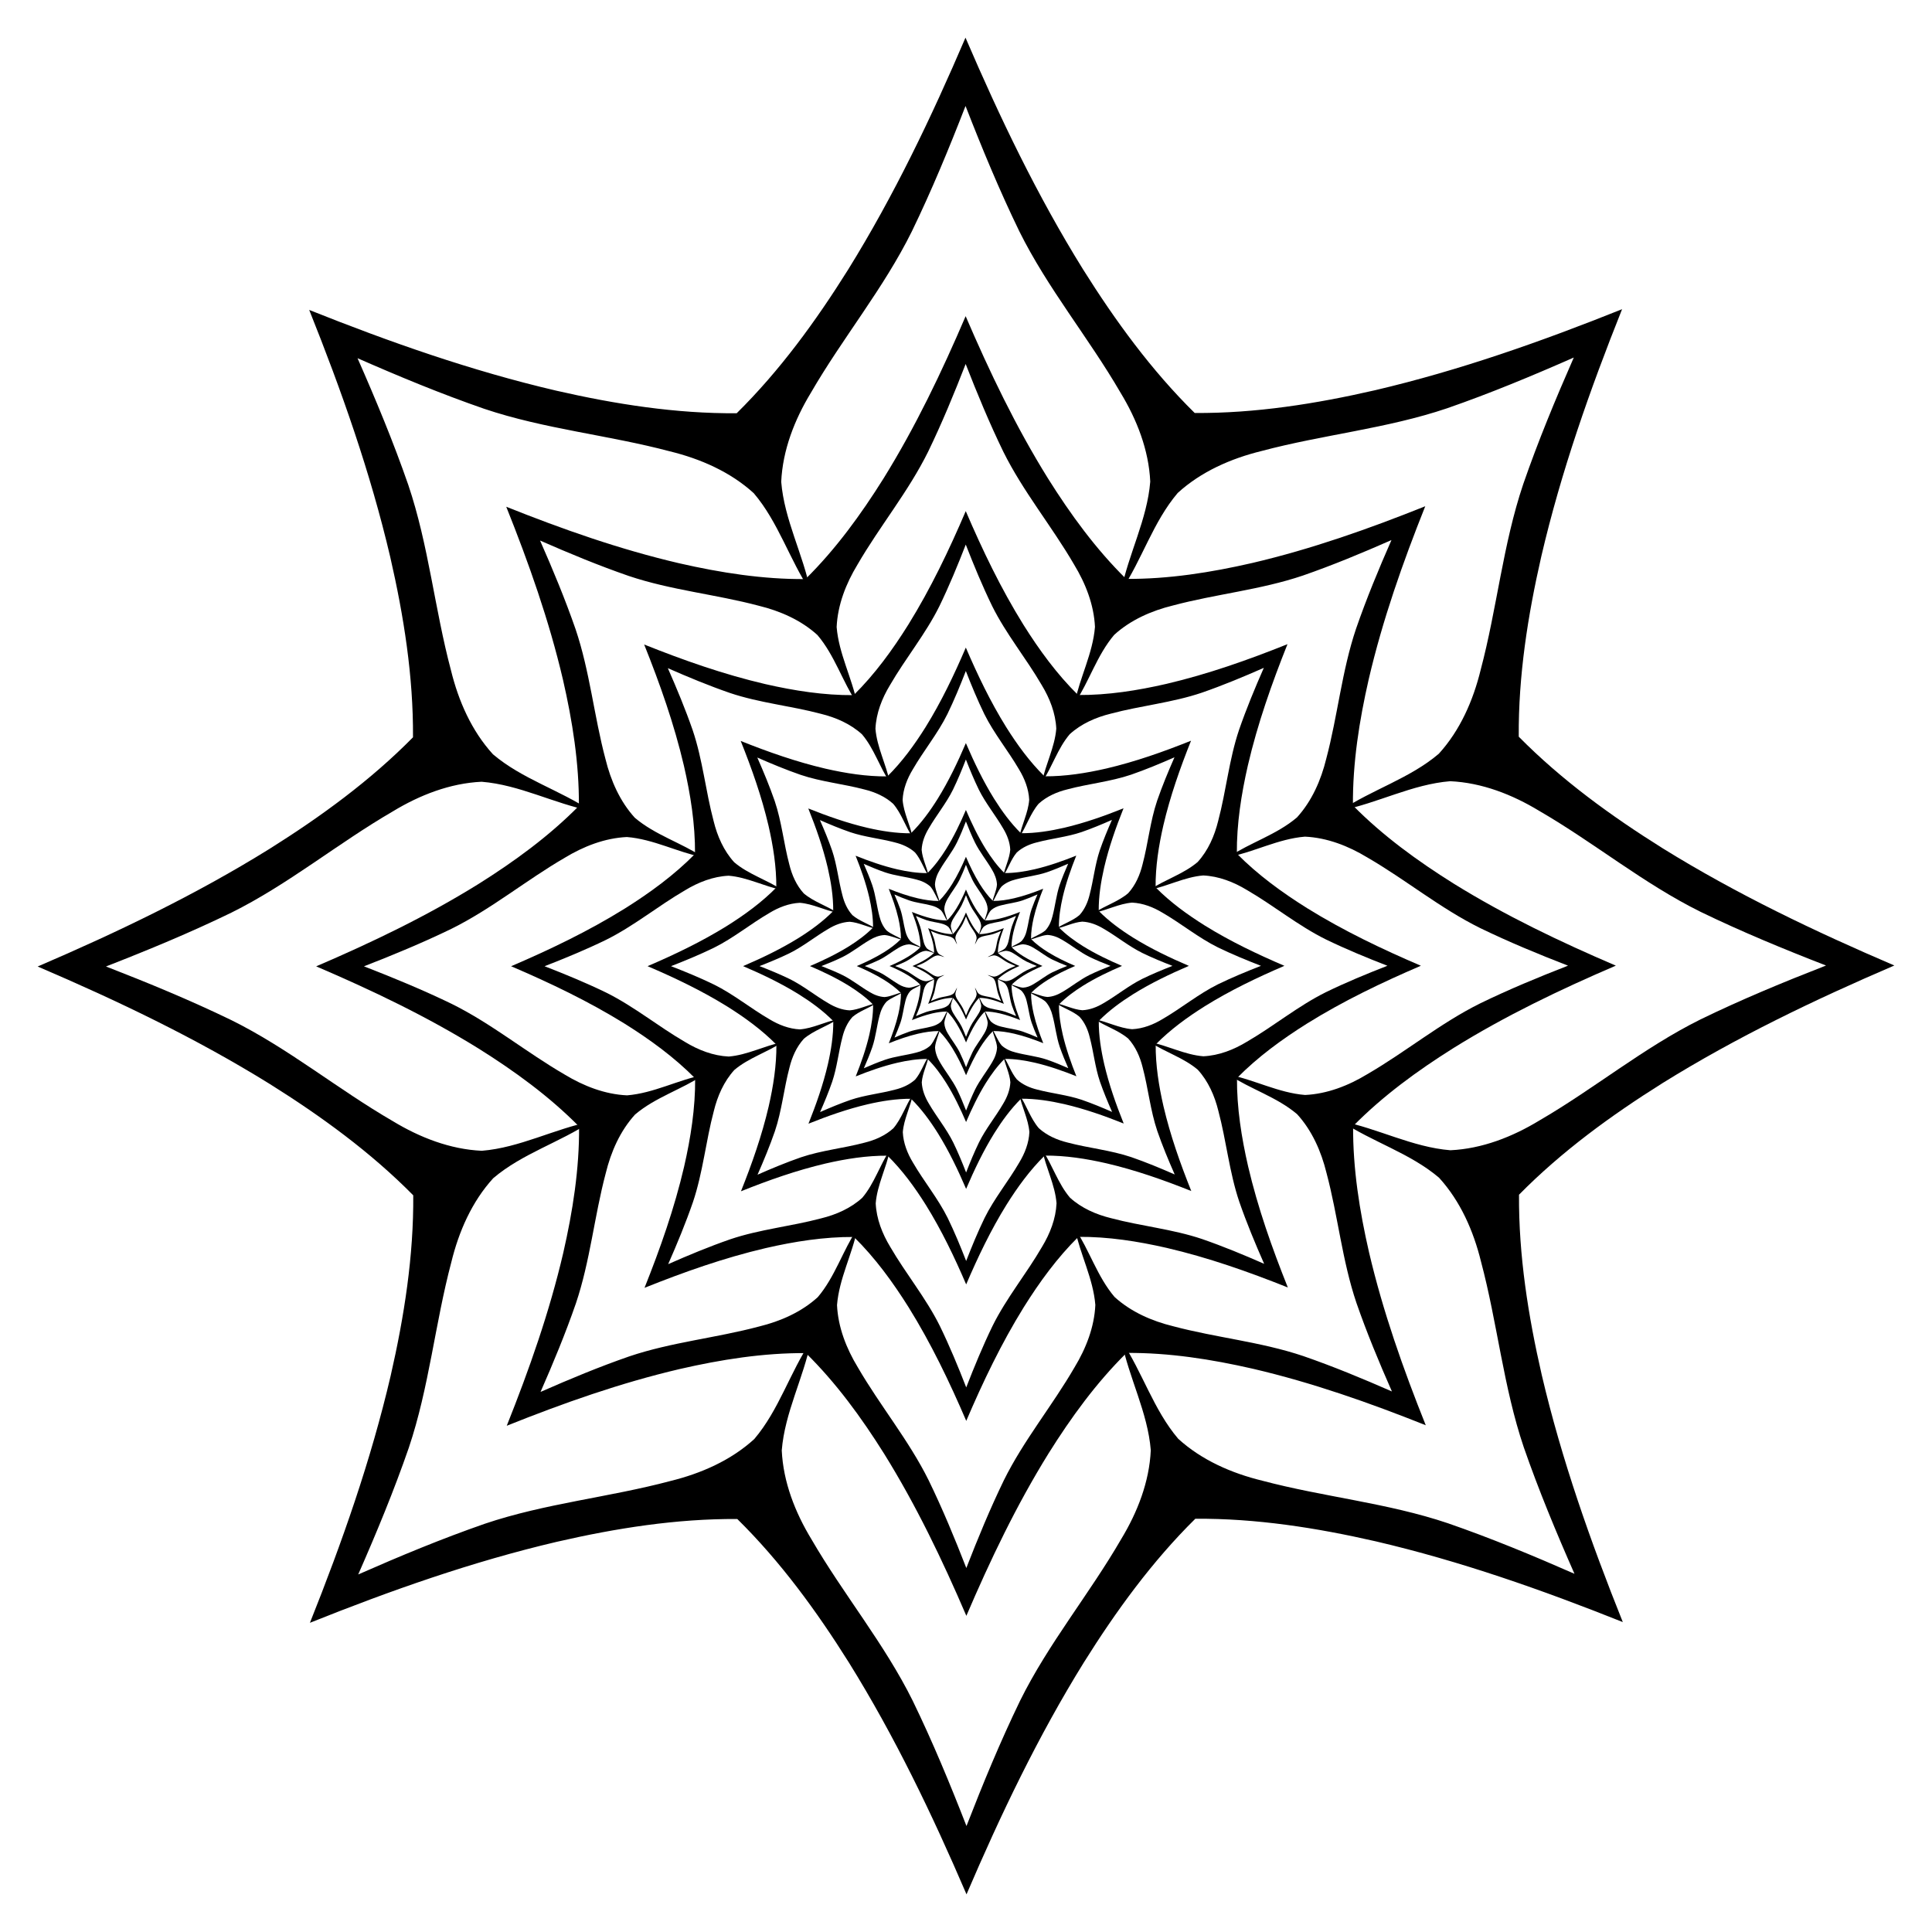
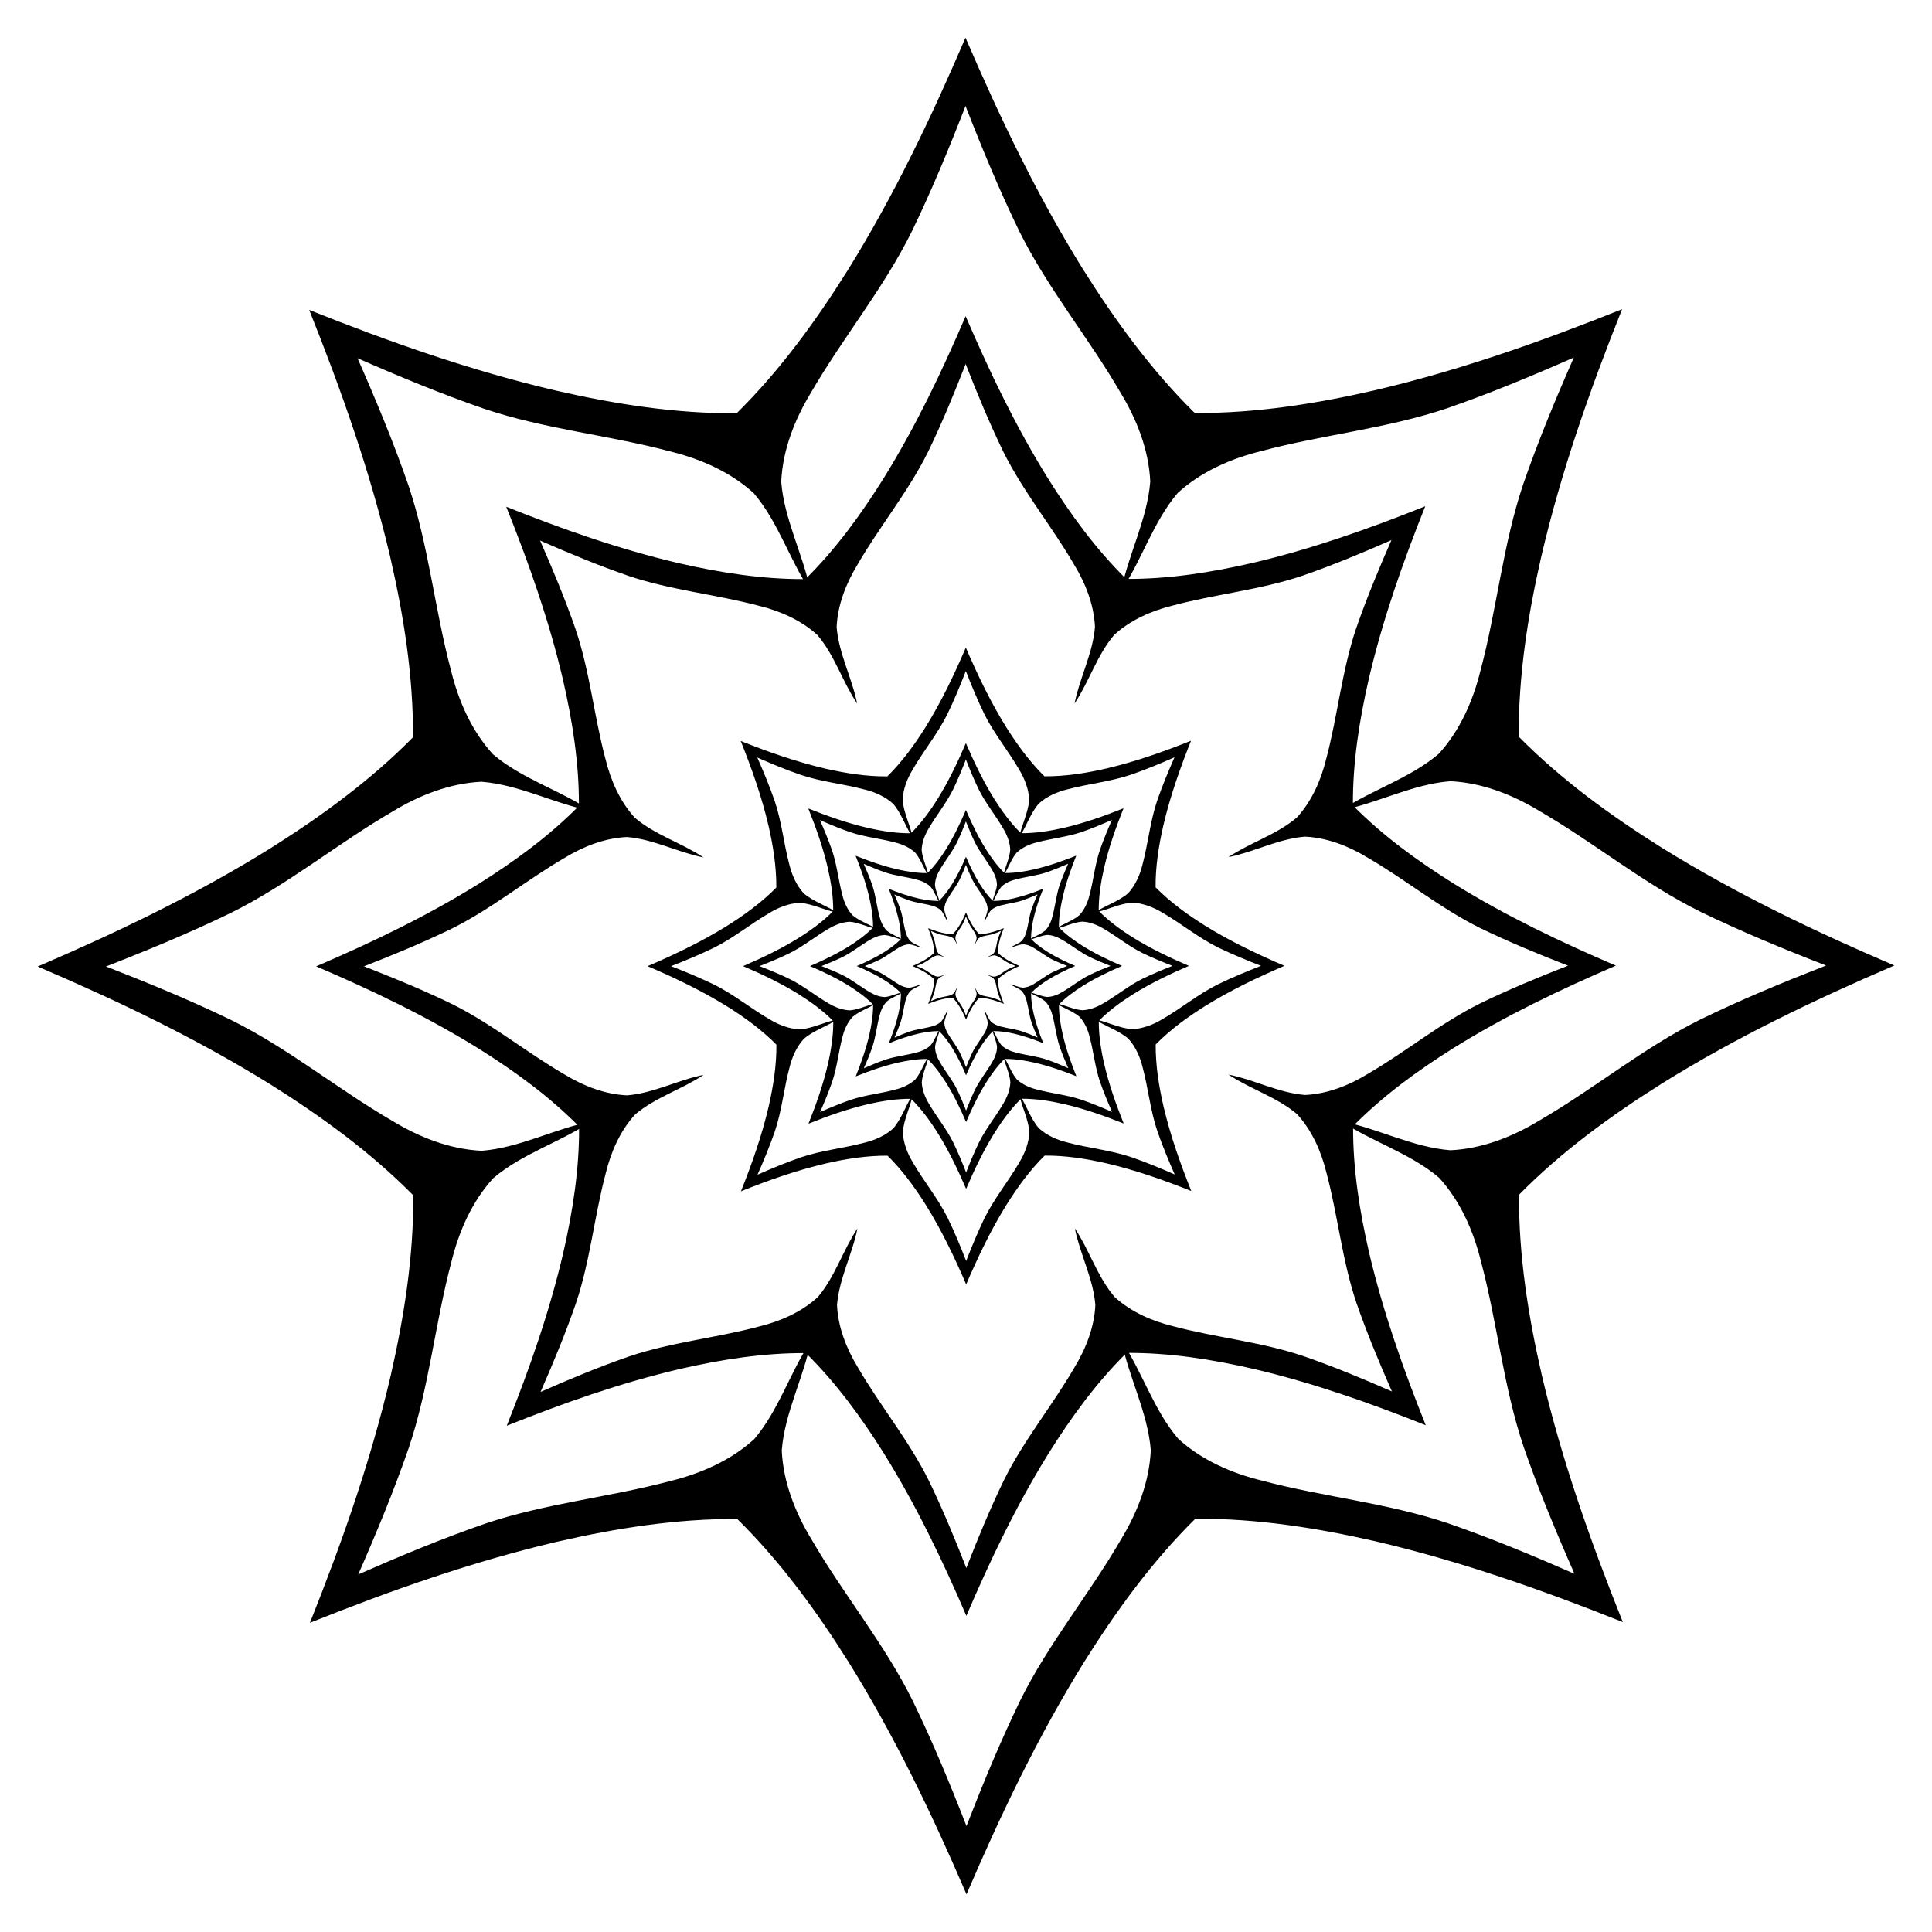
<svg xmlns="http://www.w3.org/2000/svg" version="1.1" id="Layer_1" x="0px" y="0px" viewBox="0 0 1664.902 1664.902" enable-background="new 0 0 1664.902 1664.902" xml:space="preserve">
  <g>
    <path d="M1632.451,832.011c-68.745-29.435-136.191-61.637-199.89-101.148   c-44.253-27.716-87.017-58.781-123.774-96.024c-0.401-52.326,7.814-104.539,19.452-155.442   c17.023-72.999,41.867-143.488,69.587-212.943c-69.424,27.796-139.886,52.718-212.866,69.821   c-50.89,11.694-103.095,19.966-155.421,19.623c-37.283-36.717-68.395-79.446-96.159-123.669   c-39.581-63.656-71.857-131.066-101.368-199.779c-29.435,68.745-61.637,136.191-101.148,199.89   c-27.716,44.253-58.781,87.017-96.023,123.774c-52.326,0.401-104.539-7.814-155.442-19.452   c-72.999-17.023-143.488-41.867-212.943-69.587c27.796,69.424,52.718,139.886,69.821,212.866   c11.694,50.89,19.966,103.094,19.623,155.421c-36.717,37.283-79.446,68.395-123.669,96.159   c-63.656,39.581-131.066,71.857-199.779,101.368c68.745,29.435,136.191,61.637,199.89,101.148   c44.253,27.716,87.017,58.781,123.774,96.024c0.401,52.326-7.814,104.539-19.452,155.442   c-17.023,72.999-41.867,143.488-69.587,212.943c69.424-27.796,139.886-52.718,212.866-69.821   c50.89-11.694,103.095-19.966,155.421-19.623c37.283,36.717,68.395,79.446,96.159,123.669   c39.581,63.656,71.857,131.066,101.368,199.779c29.435-68.745,61.637-136.191,101.148-199.89   c27.716-44.253,58.781-87.017,96.023-123.774c52.326-0.401,104.539,7.814,155.442,19.452   c72.999,17.023,143.488,41.867,212.943,69.587c-27.796-69.424-52.718-139.886-69.821-212.866   c-11.694-50.89-19.966-103.095-19.623-155.421c36.717-37.283,79.446-68.395,123.669-96.159   C1496.327,893.798,1563.738,861.522,1632.451,832.011z M1249.884,991.228c-32.749-2.623-62.362-18.782-94.306-25.142   c27.105,18.062,59.482,27.539,84.516,48.814c18.415,20.166,29.688,45.913,36.151,72.245   c14.119,52.916,19.254,107.962,36.848,159.987c12.855,37.037,27.908,73.221,43.703,109.088   c-35.884-15.755-72.085-30.769-109.135-43.583c-52.044-17.537-107.095-22.612-160.027-36.673   c-26.339-6.434-52.099-17.678-72.285-36.071c-21.302-25.012-30.815-57.378-48.907-84.463   c6.395,31.938,22.587,61.533,25.246,94.279c-1.238,27.281-11.473,53.458-25.523,76.648   c-27.434,47.401-62.726,89.955-87.072,139.183c-17.099,35.279-32.041,71.509-46.234,108.039   c-14.234-36.514-29.215-72.728-46.353-107.988c-24.4-49.201-59.739-91.717-87.225-139.088   c-14.075-23.174-24.339-49.34-25.607-76.619c2.623-32.749,18.783-62.362,25.142-94.306   c-18.061,27.105-27.539,59.482-48.814,84.516c-20.166,18.415-45.913,29.688-72.245,36.151   c-52.916,14.119-107.962,19.254-159.987,36.848c-37.037,12.855-73.221,27.908-109.088,43.702   c15.755-35.884,30.769-72.085,43.583-109.135c17.537-52.044,22.612-107.095,36.672-160.027   c6.434-26.339,17.678-52.099,36.072-72.285c25.011-21.302,57.378-30.815,84.463-48.907   c-31.938,6.395-61.533,22.587-94.279,25.246c-27.281-1.238-53.458-11.473-76.648-25.523   c-47.401-27.434-89.955-62.726-139.183-87.072c-35.279-17.099-71.509-32.041-108.039-46.234   c36.514-14.234,72.728-29.215,107.988-46.353c49.201-24.4,91.717-59.739,139.088-87.225   c23.174-14.075,49.34-24.339,76.62-25.607c32.749,2.623,62.362,18.782,94.306,25.142   c-27.105-18.062-59.482-27.539-84.516-48.814c-18.415-20.166-29.688-45.913-36.151-72.245   c-14.119-52.917-19.254-107.962-36.848-159.987c-12.855-37.037-27.908-73.221-43.703-109.088   c35.884,15.755,72.085,30.769,109.135,43.583c52.044,17.537,107.095,22.612,160.027,36.672   c26.339,6.434,52.099,17.678,72.285,36.072c21.302,25.011,30.815,57.378,48.907,84.463   c-6.395-31.938-22.587-61.533-25.246-94.279c1.238-27.281,11.473-53.458,25.523-76.648   c27.434-47.401,62.726-89.955,87.072-139.183c17.099-35.279,32.041-71.509,46.234-108.039   c14.234,36.514,29.215,72.728,46.353,107.988c24.4,49.201,59.739,91.717,87.225,139.088   c14.075,23.174,24.339,49.34,25.607,76.62c-2.623,32.749-18.783,62.362-25.142,94.306   c18.061-27.105,27.539-59.482,48.814-84.516c20.166-18.415,45.913-29.688,72.245-36.151   c52.916-14.119,107.962-19.254,159.987-36.848c37.037-12.855,73.221-27.908,109.088-43.703   c-15.755,35.884-30.769,72.085-43.583,109.135c-17.537,52.044-22.612,107.095-36.673,160.027   c-6.434,26.339-17.678,52.099-36.071,72.285c-25.011,21.302-57.378,30.815-84.463,48.907   c31.938-6.395,61.533-22.587,94.279-25.246c27.281,1.238,53.458,11.473,76.648,25.523   c47.401,27.434,89.955,62.726,139.183,87.072c35.279,17.099,71.509,32.041,108.039,46.234   c-36.514,14.234-72.728,29.215-107.988,46.353c-49.201,24.4-91.717,59.739-139.088,87.225   C1303.329,979.697,1277.164,989.96,1249.884,991.228z" />
    <path d="M1392.451,832.143c-48.122-20.605-95.334-43.146-139.923-70.804c-30.977-19.401-60.912-41.147-86.642-67.216   c-0.281-36.628,5.47-73.177,13.616-108.809c11.916-51.099,29.307-100.442,48.711-149.06   c-48.597,19.457-97.92,36.903-149.006,48.875c-35.623,8.186-72.166,13.976-108.794,13.736   c-26.098-25.702-47.877-55.612-67.312-86.568c-27.707-44.559-50.3-91.746-70.957-139.845   c-20.605,48.122-43.146,95.334-70.804,139.923c-19.401,30.977-41.147,60.912-67.216,86.642   c-36.628,0.281-73.178-5.47-108.809-13.616c-51.099-11.916-100.442-29.307-149.06-48.711   c19.457,48.597,36.903,97.92,48.875,149.006c8.186,35.623,13.976,72.166,13.736,108.794   c-25.702,26.098-55.612,47.877-86.568,67.312c-44.559,27.707-91.746,50.3-139.845,70.957   c48.122,20.605,95.334,43.146,139.923,70.804c30.977,19.401,60.912,41.147,86.642,67.217   c0.281,36.628-5.47,73.177-13.616,108.809c-11.916,51.099-29.307,100.442-48.711,149.06   c48.597-19.457,97.92-36.903,149.006-48.875c35.623-8.185,72.166-13.976,108.794-13.736   c26.098,25.701,47.877,55.612,67.312,86.568c27.707,44.559,50.3,91.746,70.957,139.845   c20.605-48.122,43.146-95.334,70.804-139.923c19.401-30.977,41.147-60.912,67.216-86.642   c36.628-0.281,73.178,5.47,108.809,13.616c51.099,11.916,100.442,29.307,149.06,48.711   c-19.457-48.597-36.903-97.92-48.875-149.006c-8.185-35.623-13.976-72.166-13.736-108.794   c25.701-26.098,55.612-47.877,86.568-67.312C1297.164,875.394,1344.352,852.801,1392.451,832.143z M1124.654,943.595   c-22.924-1.836-43.653-13.148-66.015-17.599c18.974,12.643,41.637,19.277,59.162,34.17   c12.891,14.116,20.782,32.139,25.305,50.572c9.883,37.042,13.478,75.573,25.794,111.991   c8.998,25.926,19.536,51.255,30.592,76.361c-25.119-11.028-50.459-21.538-76.395-30.508   c-36.431-12.276-74.967-15.828-112.019-25.671c-18.438-4.504-36.469-12.375-50.599-25.25   c-14.912-17.508-21.571-40.164-34.235-59.124c4.476,22.356,15.811,43.073,17.672,65.995   c-0.867,19.097-8.031,37.42-17.866,53.653c-19.204,33.181-43.908,62.969-60.95,97.428   c-11.97,24.695-22.429,50.056-32.364,75.627c-9.964-25.56-20.45-50.91-32.447-75.592   c-17.08-34.441-41.817-64.201-61.057-97.361c-9.853-16.222-17.037-34.538-17.925-53.633   c1.836-22.924,13.148-43.653,17.599-66.015c-12.643,18.974-19.277,41.637-34.17,59.162   c-14.116,12.891-32.139,20.782-50.572,25.305c-37.042,9.883-75.573,13.478-111.991,25.794   c-25.926,8.998-51.255,19.536-76.361,30.592c11.028-25.119,21.538-50.459,30.508-76.395   c12.276-36.431,15.828-74.967,25.671-112.019c4.504-18.438,12.375-36.469,25.25-50.599   c17.508-14.912,40.164-21.571,59.124-34.235c-22.356,4.476-43.073,15.811-65.995,17.672   c-19.097-0.867-37.421-8.031-53.653-17.866c-33.181-19.204-62.969-43.908-97.428-60.95   c-24.695-11.97-50.056-22.428-75.627-32.364c25.56-9.963,50.91-20.45,75.592-32.447   c34.441-17.08,64.202-41.817,97.361-61.057c16.222-9.853,34.538-17.037,53.634-17.925   c22.924,1.836,43.653,13.148,66.015,17.599c-18.974-12.643-41.637-19.277-59.162-34.17   c-12.891-14.116-20.782-32.139-25.306-50.572c-9.883-37.042-13.478-75.573-25.794-111.991   c-8.998-25.926-19.536-51.255-30.592-76.361c25.119,11.028,50.459,21.538,76.395,30.508   c36.431,12.276,74.967,15.828,112.019,25.671c18.438,4.504,36.469,12.375,50.599,25.25   c14.912,17.508,21.571,40.164,34.235,59.124c-4.476-22.356-15.811-43.073-17.672-65.995   c0.867-19.097,8.031-37.421,17.866-53.653c19.204-33.181,43.908-62.969,60.95-97.428   c11.97-24.695,22.429-50.056,32.364-75.627c9.963,25.56,20.45,50.91,32.447,75.592   c17.08,34.441,41.817,64.202,61.057,97.361c9.853,16.222,17.037,34.538,17.925,53.634   c-1.836,22.924-13.148,43.653-17.599,66.015c12.643-18.974,19.277-41.637,34.17-59.162   c14.116-12.891,32.139-20.782,50.572-25.306c37.042-9.883,75.573-13.478,111.991-25.794   c25.926-8.998,51.255-19.536,76.361-30.592c-11.028,25.119-21.538,50.459-30.508,76.395   c-12.276,36.431-15.828,74.967-25.671,112.019c-4.504,18.438-12.375,36.469-25.25,50.599   c-17.508,14.911-40.164,21.571-59.124,34.235c22.356-4.476,43.073-15.811,65.995-17.672   c19.097,0.867,37.42,8.031,53.653,17.866c33.181,19.204,62.969,43.908,97.428,60.95   c24.695,11.97,50.056,22.429,75.627,32.364c-25.56,9.963-50.91,20.45-75.592,32.447   c-34.441,17.08-64.201,41.817-97.361,61.057C1162.066,935.523,1143.75,942.707,1124.654,943.595z" />
-     <path d="M1224.451,832.236c-33.685-14.423-66.734-30.202-97.946-49.563c-21.684-13.581-42.638-28.803-60.65-47.052   c-0.196-25.64,3.829-51.224,9.531-76.167c8.341-35.77,20.515-70.309,34.098-104.342   c-34.018,13.62-68.544,25.832-104.305,34.212c-24.936,5.73-50.516,9.783-76.156,9.615   c-18.269-17.991-33.514-38.928-47.118-60.598c-19.395-31.191-35.21-64.222-49.67-97.892   c-14.423,33.685-30.202,66.734-49.563,97.946c-13.581,21.684-28.803,42.638-47.051,60.649   c-25.64,0.196-51.224-3.829-76.167-9.531c-35.77-8.341-70.309-20.515-104.342-34.098   c13.62,34.018,25.832,68.544,34.212,104.305c5.73,24.936,9.783,50.516,9.615,76.156   c-17.991,18.269-38.928,33.514-60.598,47.118c-31.191,19.395-64.222,35.21-97.892,49.67   c33.685,14.423,66.734,30.202,97.946,49.563c21.684,13.581,42.638,28.803,60.649,47.052   c0.196,25.64-3.829,51.224-9.531,76.167c-8.341,35.77-20.515,70.309-34.098,104.342   c34.018-13.62,68.544-25.832,104.305-34.212c24.936-5.73,50.516-9.783,76.156-9.615   c18.269,17.991,33.514,38.928,47.118,60.598c19.395,31.191,35.21,64.222,49.67,97.892   c14.423-33.685,30.202-66.734,49.563-97.946c13.581-21.684,28.803-42.638,47.051-60.649   c25.64-0.196,51.224,3.829,76.167,9.531c35.77,8.341,70.309,20.515,104.342,34.098   c-13.62-34.018-25.832-68.544-34.212-104.305c-5.73-24.936-9.783-50.516-9.615-76.156   c17.991-18.269,38.928-33.514,60.598-47.118C1157.75,862.511,1190.782,846.696,1224.451,832.236z M1036.993,910.252   c-16.047-1.285-30.557-9.204-46.21-12.32c13.281,8.85,29.146,13.494,41.413,23.919   c9.024,9.882,14.547,22.497,17.714,35.4c6.918,25.929,9.435,52.901,18.056,78.393   c6.299,18.148,13.675,35.878,21.414,53.453c-17.583-7.72-35.322-15.076-53.476-21.355   c-25.502-8.593-52.477-11.08-78.413-17.97c-12.906-3.153-25.528-8.662-35.42-17.675   c-10.438-12.256-15.1-28.115-23.964-41.387c3.133,15.649,11.068,30.151,12.37,46.197   c-0.607,13.368-5.622,26.195-12.506,37.557c-13.443,23.227-30.736,44.078-42.665,68.2   c-8.379,17.287-15.7,35.039-22.655,52.939c-6.974-17.892-14.315-35.637-22.713-52.914   c-11.956-24.109-29.272-44.941-42.74-68.153c-6.897-11.355-11.926-24.176-12.547-37.544   c1.285-16.047,9.204-30.557,12.32-46.21c-8.85,13.281-13.494,29.146-23.919,41.413   c-9.881,9.024-22.497,14.547-35.4,17.714c-25.929,6.918-52.901,9.435-78.393,18.056   c-18.148,6.299-35.878,13.675-53.453,21.414c7.72-17.583,15.077-35.322,21.355-53.476   c8.593-25.502,11.08-52.477,17.97-78.413c3.153-12.906,8.662-25.528,17.675-35.42   c12.256-10.438,28.115-15.1,41.387-23.964c-15.649,3.133-30.151,11.068-46.197,12.37   c-13.368-0.607-26.195-5.622-37.557-12.506c-23.227-13.443-44.078-30.736-68.2-42.665   c-17.287-8.379-35.039-15.7-52.939-22.655c17.892-6.974,35.637-14.315,52.914-22.713   c24.109-11.956,44.941-29.272,68.153-42.74c11.355-6.897,24.177-11.926,37.544-12.547   c16.047,1.285,30.557,9.203,46.21,12.32c-13.281-8.85-29.146-13.494-41.413-23.919   c-9.024-9.881-14.547-22.497-17.714-35.4c-6.918-25.929-9.434-52.901-18.056-78.394   c-6.299-18.148-13.675-35.878-21.414-53.453c17.583,7.72,35.322,15.077,53.476,21.355   c25.502,8.593,52.477,11.08,78.413,17.97c12.906,3.153,25.528,8.662,35.42,17.675   c10.438,12.256,15.1,28.115,23.964,41.387c-3.133-15.649-11.068-30.151-12.37-46.197   c0.607-13.368,5.622-26.194,12.506-37.557c13.443-23.227,30.736-44.078,42.665-68.2   c8.379-17.287,15.7-35.039,22.655-52.939c6.974,17.892,14.315,35.637,22.713,52.914   c11.956,24.109,29.272,44.941,42.74,68.153c6.897,11.355,11.926,24.176,12.547,37.544   c-1.285,16.047-9.204,30.557-12.32,46.21c8.85-13.281,13.494-29.146,23.919-41.413   c9.881-9.024,22.497-14.547,35.4-17.714c25.929-6.918,52.901-9.434,78.393-18.056   c18.148-6.299,35.878-13.675,53.453-21.414c-7.72,17.583-15.076,35.322-21.355,53.476   c-8.593,25.502-11.08,52.477-17.97,78.413c-3.153,12.906-8.662,25.528-17.675,35.42   c-12.255,10.438-28.115,15.099-41.387,23.964c15.649-3.133,30.151-11.068,46.197-12.37   c13.368,0.607,26.195,5.622,37.557,12.506c23.227,13.443,44.078,30.736,68.2,42.665   c17.287,8.379,35.039,15.7,52.939,22.655c-17.892,6.974-35.637,14.315-52.914,22.713   c-24.109,11.956-44.941,29.272-68.153,42.74C1063.181,904.601,1050.36,909.631,1036.993,910.252z" />
    <path d="M1106.851,832.3c-23.58-10.096-46.714-21.142-68.562-34.694c-15.179-9.507-29.847-20.162-42.455-32.936   c-0.137-17.948,2.68-35.857,6.672-53.317c5.839-25.039,14.361-49.217,23.868-73.039   c-23.812,9.534-47.981,18.082-73.013,23.949c-17.455,4.011-35.361,6.848-53.309,6.731   c-12.788-12.594-23.459-27.25-32.983-42.418c-13.576-21.834-24.647-44.956-34.769-68.524   c-10.096,23.58-21.142,46.714-34.694,68.562c-9.507,15.179-20.162,29.847-32.936,42.455   c-17.948,0.137-35.857-2.68-53.317-6.672c-25.039-5.839-49.217-14.36-73.039-23.868   c9.534,23.812,18.082,47.981,23.949,73.013c4.011,17.455,6.848,35.361,6.731,53.309   c-12.594,12.788-27.25,23.459-42.418,32.983c-21.834,13.576-44.956,24.647-68.524,34.769   c23.58,10.096,46.714,21.142,68.562,34.694c15.179,9.507,29.847,20.162,42.455,32.936   c0.137,17.948-2.68,35.857-6.672,53.317c-5.839,25.039-14.36,49.216-23.868,73.039   c23.812-9.534,47.981-18.082,73.013-23.949c17.455-4.011,35.361-6.848,53.309-6.731   c12.788,12.594,23.459,27.25,32.983,42.418c13.576,21.834,24.647,44.956,34.769,68.524   c10.096-23.58,21.142-46.714,34.694-68.562c9.507-15.179,20.162-29.847,32.936-42.455   c17.948-0.137,35.857,2.68,53.317,6.672c25.039,5.839,49.216,14.36,73.039,23.868   c-9.534-23.812-18.082-47.981-23.949-73.013c-4.011-17.455-6.848-35.361-6.731-53.309   c12.594-12.788,27.25-23.459,42.418-32.983C1060.16,853.493,1083.282,842.422,1106.851,832.3z M975.63,886.912   c-11.233-0.9-21.39-6.442-32.347-8.624c9.297,6.195,20.402,9.446,28.989,16.743   c6.316,6.917,10.183,15.748,12.4,24.78c4.843,18.15,6.604,37.031,12.639,54.875   c4.409,12.704,9.572,25.115,14.99,37.417c-12.308-5.404-24.725-10.554-37.434-14.949   c-17.851-6.015-36.734-7.756-54.889-12.579c-9.034-2.207-17.87-6.064-24.794-12.373   c-7.307-8.579-10.57-19.68-16.775-28.971c2.193,10.955,7.747,21.106,8.659,32.338   c-0.425,9.357-3.935,18.336-8.754,26.29c-9.41,16.259-21.515,30.855-29.866,47.74   c-5.865,12.101-10.99,24.528-15.858,37.057c-4.882-12.524-10.021-24.946-15.899-37.04   c-8.369-16.876-20.49-31.459-29.918-47.707c-4.828-7.949-8.348-16.924-8.783-26.28   c0.9-11.233,6.442-21.39,8.624-32.347c-6.195,9.297-9.446,20.402-16.743,28.989   c-6.917,6.316-15.748,10.183-24.78,12.4c-18.15,4.843-37.031,6.604-54.875,12.639   c-12.704,4.409-25.115,9.572-37.417,14.99c5.404-12.308,10.554-24.725,14.949-37.434   c6.015-17.851,7.756-36.734,12.579-54.889c2.207-9.034,6.064-17.87,12.373-24.794   c8.579-7.307,19.68-10.57,28.971-16.775c-10.955,2.193-21.106,7.747-32.338,8.659   c-9.357-0.425-18.336-3.935-26.29-8.754c-16.259-9.41-30.855-21.515-47.74-29.866   c-12.101-5.865-24.528-10.99-37.057-15.858c12.524-4.882,24.946-10.021,37.04-15.899   c16.876-8.369,31.459-20.49,47.707-29.918c7.949-4.828,16.924-8.348,26.28-8.783   c11.233,0.9,21.39,6.442,32.347,8.624c-9.297-6.195-20.402-9.446-28.989-16.743   c-6.316-6.917-10.183-15.748-12.4-24.78c-4.843-18.15-6.604-37.031-12.639-54.875   c-4.409-12.704-9.572-25.115-14.99-37.417c12.308,5.404,24.725,10.554,37.434,14.949   c17.851,6.015,36.734,7.756,54.889,12.579c9.034,2.207,17.87,6.064,24.794,12.373   c7.307,8.579,10.57,19.68,16.775,28.971c-2.193-10.955-7.747-21.106-8.659-32.338   c0.425-9.357,3.935-18.336,8.754-26.29c9.41-16.259,21.515-30.855,29.866-47.74   c5.865-12.101,10.99-24.528,15.858-37.057c4.882,12.524,10.021,24.946,15.899,37.04   c8.369,16.876,20.49,31.459,29.918,47.707c4.828,7.949,8.348,16.924,8.783,26.28   c-0.9,11.233-6.442,21.39-8.624,32.347c6.195-9.297,9.446-20.402,16.743-28.989   c6.917-6.316,15.748-10.183,24.78-12.4c18.15-4.843,37.031-6.604,54.876-12.639   c12.704-4.409,25.115-9.572,37.417-14.99c-5.404,12.308-10.554,24.725-14.949,37.434   c-6.015,17.851-7.756,36.734-12.579,54.889c-2.207,9.034-6.064,17.87-12.373,24.794   c-8.579,7.307-19.68,10.57-28.971,16.775c10.955-2.193,21.106-7.747,32.338-8.659   c9.357,0.425,18.336,3.935,26.29,8.754c16.259,9.41,30.855,21.515,47.74,29.866   c12.101,5.865,24.528,10.99,37.057,15.858c-12.524,4.882-24.946,10.021-37.04,15.899   c-16.876,8.369-31.459,20.49-47.707,29.918C993.962,882.956,984.987,886.477,975.63,886.912z" />
    <path d="M1024.531,832.345c-16.506-7.067-32.7-14.799-47.994-24.286c-10.625-6.654-20.893-14.113-29.718-23.055   c-0.096-12.563,1.876-25.1,4.67-37.322c4.087-17.527,10.052-34.452,16.708-51.128   c-16.669,6.674-33.587,12.658-51.109,16.764c-12.219,2.808-24.753,4.794-37.316,4.711   c-8.952-8.816-16.422-19.075-23.088-29.693c-9.503-15.284-17.253-31.469-24.338-47.967   c-7.067,16.506-14.799,32.7-24.286,47.994c-6.655,10.625-14.113,20.893-23.055,29.718   c-12.563,0.096-25.1-1.876-37.322-4.67c-17.527-4.087-34.452-10.052-51.128-16.708   c6.674,16.669,12.658,33.587,16.764,51.109c2.808,12.219,4.794,24.753,4.711,37.316   c-8.816,8.952-19.075,16.422-29.693,23.088c-15.284,9.504-31.469,17.253-47.967,24.338   c16.506,7.067,32.7,14.799,47.994,24.286c10.625,6.655,20.893,14.113,29.718,23.055   c0.096,12.563-1.876,25.1-4.67,37.322c-4.087,17.527-10.052,34.452-16.708,51.128   c16.669-6.674,33.587-12.658,51.109-16.764c12.219-2.808,24.753-4.794,37.316-4.711   c8.952,8.816,16.422,19.075,23.088,29.693c9.504,15.284,17.253,31.469,24.338,47.967   c7.067-16.506,14.799-32.7,24.286-47.994c6.655-10.625,14.113-20.893,23.055-29.718   c12.563-0.096,25.1,1.876,37.322,4.67c17.527,4.087,34.452,10.052,51.128,16.708   c-6.674-16.669-12.658-33.587-16.764-51.109c-2.808-12.219-4.794-24.753-4.711-37.316   c8.816-8.952,19.075-16.422,29.693-23.088C991.848,847.18,1008.033,839.431,1024.531,832.345z M932.677,870.573   c-7.863-0.63-14.973-4.51-22.643-6.037c6.508,4.337,14.282,6.612,20.292,11.72   c4.421,4.842,7.128,11.024,8.68,17.346c3.39,12.705,4.623,25.922,8.847,38.413   c3.086,8.893,6.701,17.58,10.493,26.192c-8.616-3.783-17.308-7.388-26.203-10.464   c-12.496-4.211-25.714-5.429-38.422-8.805c-6.324-1.545-12.509-4.245-17.356-8.661   c-5.115-6.005-7.399-13.776-11.742-20.279c1.535,7.668,5.423,14.774,6.061,22.636   c-0.297,6.55-2.755,12.835-6.128,18.403c-6.587,11.381-15.06,21.598-20.906,33.418   c-4.106,8.47-7.693,17.169-11.101,25.94c-3.417-8.767-7.014-17.462-11.129-25.928   c-5.859-11.813-14.343-22.021-20.943-33.395c-3.38-5.564-5.844-11.846-6.148-18.396   c0.63-7.863,4.51-14.973,6.037-22.643c-4.337,6.508-6.612,14.282-11.72,20.292   c-4.842,4.421-11.024,7.128-17.346,8.68c-12.705,3.39-25.922,4.623-38.413,8.847   c-8.893,3.086-17.58,6.701-26.192,10.493c3.783-8.616,7.388-17.308,10.464-26.203   c4.211-12.496,5.429-25.713,8.805-38.422c1.545-6.324,4.245-12.509,8.661-17.356   c6.005-5.115,13.776-7.399,20.279-11.742c-7.668,1.535-14.774,5.423-22.636,6.061   c-6.55-0.297-12.835-2.755-18.403-6.128c-11.381-6.587-21.598-15.06-33.418-20.906   c-8.47-4.106-17.169-7.693-25.94-11.101c8.767-3.417,17.462-7.014,25.928-11.129   c11.813-5.859,22.021-14.343,33.395-20.943c5.564-3.38,11.846-5.844,18.396-6.148   c7.863,0.63,14.973,4.51,22.643,6.037c-6.508-4.337-14.282-6.612-20.292-11.72   c-4.421-4.842-7.128-11.024-8.68-17.346c-3.39-12.705-4.623-25.922-8.847-38.413   c-3.086-8.893-6.701-17.58-10.493-26.192c8.616,3.783,17.308,7.388,26.203,10.464   c12.496,4.211,25.713,5.429,38.422,8.805c6.324,1.545,12.509,4.245,17.356,8.661   c5.115,6.005,7.399,13.776,11.743,20.279c-1.535-7.668-5.423-14.774-6.061-22.636   c0.297-6.55,2.755-12.835,6.128-18.403c6.587-11.381,15.06-21.598,20.906-33.418   c4.106-8.47,7.693-17.169,11.101-25.94c3.417,8.767,7.014,17.462,11.129,25.928   c5.859,11.813,14.343,22.021,20.943,33.395c3.38,5.564,5.844,11.846,6.148,18.396   c-0.63,7.863-4.51,14.973-6.037,22.643c4.337-6.508,6.612-14.282,11.72-20.292   c4.842-4.421,11.024-7.128,17.346-8.68c12.705-3.39,25.922-4.623,38.413-8.847   c8.893-3.086,17.58-6.701,26.192-10.493c-3.783,8.616-7.388,17.308-10.464,26.203   c-4.211,12.496-5.429,25.713-8.805,38.422c-1.545,6.324-4.245,12.509-8.661,17.356   c-6.005,5.115-13.776,7.399-20.279,11.742c7.668-1.535,14.774-5.423,22.636-6.061   c6.55,0.297,12.835,2.755,18.403,6.128c11.381,6.587,21.598,15.06,33.418,20.906   c8.47,4.106,17.169,7.693,25.94,11.101c-8.767,3.417-17.462,7.014-25.928,11.129   c-11.813,5.859-22.021,14.343-33.395,20.943C945.509,867.805,939.226,870.269,932.677,870.573z" />
    <path d="M966.907,832.377c-11.554-4.947-22.89-10.359-33.596-17c-7.438-4.658-14.625-9.879-20.803-16.139   c-0.067-8.794,1.313-17.57,3.269-26.125c2.861-12.269,7.037-24.116,11.695-35.789   c-11.668,4.672-23.511,8.86-35.776,11.735c-8.553,1.965-17.327,3.356-26.122,3.298   c-6.266-6.171-11.495-13.352-16.162-20.785c-6.652-10.698-12.077-22.028-17.037-33.577   c-4.947,11.554-10.359,22.89-17,33.596c-4.658,7.438-9.879,14.625-16.139,20.803   c-8.794,0.067-17.57-1.313-26.125-3.269c-12.269-2.861-24.116-7.037-35.789-11.695   c4.672,11.668,8.86,23.511,11.735,35.776c1.965,8.553,3.356,17.327,3.298,26.122   c-6.171,6.266-13.352,11.495-20.785,16.162c-10.698,6.652-22.028,12.077-33.577,17.037   c11.554,4.947,22.89,10.359,33.596,17c7.438,4.658,14.625,9.879,20.803,16.139   c0.067,8.794-1.313,17.57-3.269,26.125c-2.861,12.269-7.037,24.116-11.696,35.789   c11.668-4.672,23.511-8.86,35.776-11.735c8.553-1.965,17.327-3.356,26.122-3.298   c6.266,6.171,11.495,13.352,16.162,20.785c6.652,10.698,12.077,22.028,17.037,33.577   c4.947-11.554,10.359-22.89,17-33.596c4.658-7.438,9.879-14.625,16.139-20.803   c8.794-0.067,17.57,1.313,26.125,3.269c12.269,2.861,24.116,7.037,35.789,11.695   c-4.672-11.668-8.86-23.511-11.735-35.776c-1.965-8.553-3.356-17.327-3.298-26.122   c6.171-6.266,13.352-11.495,20.785-16.162C944.029,842.761,955.358,837.337,966.907,832.377z M902.609,859.137   c-5.504-0.441-10.481-3.157-15.85-4.226c4.556,3.036,9.997,4.628,14.205,8.204   c3.095,3.389,4.99,7.717,6.076,12.142c2.373,8.894,3.236,18.145,6.193,26.889   c2.16,6.225,4.691,12.306,7.345,18.334c-6.031-2.648-12.115-5.171-18.342-7.325   c-8.747-2.947-18-3.8-26.896-6.163c-4.427-1.081-8.756-2.971-12.149-6.063   c-3.58-4.204-5.179-9.643-8.22-14.196c1.075,5.368,3.796,10.342,4.243,15.845   c-0.208,4.585-1.928,8.985-4.29,12.882c-4.611,7.967-10.542,15.119-14.634,23.393   c-2.874,5.929-5.385,12.018-7.771,18.158c-2.392-6.137-4.91-12.223-7.79-18.15   c-4.101-8.269-10.04-15.415-14.66-23.376c-2.366-3.895-4.091-8.293-4.304-12.877   c0.441-5.504,3.157-10.481,4.226-15.85c-3.036,4.556-4.628,9.997-8.204,14.205   c-3.389,3.095-7.717,4.99-12.142,6.076c-8.894,2.373-18.145,3.236-26.889,6.193   c-6.225,2.16-12.306,4.691-18.334,7.345c2.648-6.031,5.171-12.115,7.325-18.342   c2.947-8.747,3.8-18,6.164-26.896c1.081-4.427,2.971-8.756,6.062-12.149   c4.204-3.58,9.643-5.179,14.196-8.22c-5.368,1.075-10.342,3.796-15.845,4.243   c-4.585-0.208-8.985-1.928-12.882-4.29c-7.967-4.611-15.119-10.542-23.392-14.634   c-5.929-2.874-12.019-5.385-18.158-7.771c6.137-2.392,12.223-4.91,18.149-7.79   c8.269-4.101,15.415-10.04,23.376-14.66c3.895-2.366,8.293-4.091,12.877-4.304   c5.504,0.441,10.481,3.157,15.85,4.226c-4.556-3.036-9.997-4.628-14.205-8.204   c-3.095-3.389-4.99-7.717-6.076-12.142c-2.373-8.894-3.236-18.145-6.193-26.889   c-2.16-6.225-4.691-12.306-7.345-18.334c6.031,2.648,12.115,5.171,18.342,7.325   c8.747,2.947,18,3.8,26.896,6.164c4.427,1.081,8.756,2.971,12.149,6.062   c3.58,4.204,5.179,9.643,8.22,14.196c-1.075-5.368-3.796-10.342-4.243-15.845   c0.208-4.585,1.928-8.985,4.29-12.882c4.611-7.967,10.542-15.119,14.634-23.392   c2.874-5.929,5.385-12.019,7.771-18.158c2.392,6.137,4.91,12.223,7.791,18.149   c4.101,8.269,10.04,15.415,14.66,23.376c2.366,3.895,4.091,8.293,4.304,12.877   c-0.441,5.504-3.157,10.481-4.226,15.85c3.036-4.556,4.628-9.997,8.204-14.205   c3.389-3.095,7.717-4.99,12.142-6.076c8.894-2.373,18.145-3.236,26.889-6.193   c6.225-2.16,12.306-4.691,18.334-7.345c-2.648,6.031-5.171,12.115-7.325,18.342   c-2.947,8.747-3.8,18-6.163,26.896c-1.081,4.427-2.971,8.756-6.063,12.149   c-4.204,3.58-9.643,5.179-14.196,8.22c5.368-1.075,10.342-3.796,15.845-4.243   c4.585,0.208,8.985,1.928,12.882,4.29c7.967,4.611,15.119,10.542,23.393,14.634   c5.929,2.874,12.018,5.385,18.158,7.771c-6.137,2.392-12.223,4.91-18.15,7.791   c-8.269,4.101-15.415,10.04-23.376,14.66C911.591,857.198,907.194,858.923,902.609,859.137z" />
    <path d="M926.57,832.399c-8.088-3.463-16.023-7.252-23.517-11.9c-5.206-3.261-10.238-6.915-14.562-11.297   c-0.047-6.156,0.919-12.299,2.288-18.288c2.003-8.588,4.926-16.881,8.187-25.052   c-8.168,3.27-16.457,6.202-25.044,8.214c-5.987,1.376-12.129,2.349-18.285,2.309   c-4.386-4.32-8.047-9.347-11.313-14.55c-4.657-7.489-8.454-15.42-11.926-23.504   c-3.463,8.088-7.252,16.023-11.9,23.517c-3.261,5.206-6.915,10.237-11.297,14.562   c-6.156,0.047-12.299-0.919-18.288-2.288c-8.588-2.003-16.881-4.926-25.053-8.187   c3.27,8.168,6.202,16.457,8.214,25.044c1.376,5.987,2.349,12.129,2.309,18.285   c-4.32,4.386-9.347,8.047-14.55,11.313c-7.489,4.657-15.42,8.454-23.504,11.926   c8.088,3.463,16.023,7.252,23.517,11.9c5.206,3.261,10.237,6.915,14.562,11.297   c0.047,6.156-0.919,12.299-2.288,18.288c-2.003,8.588-4.926,16.881-8.187,25.052   c8.168-3.27,16.457-6.202,25.044-8.214c5.987-1.376,12.129-2.349,18.285-2.309   c4.386,4.32,8.047,9.347,11.313,14.55c4.657,7.489,8.454,15.42,11.926,23.504   c3.463-8.088,7.252-16.023,11.9-23.517c3.261-5.206,6.915-10.237,11.297-14.562   c6.156-0.047,12.299,0.919,18.288,2.288c8.588,2.003,16.881,4.926,25.052,8.187   c-3.27-8.168-6.202-16.457-8.214-25.044c-1.376-5.987-2.349-12.129-2.309-18.285   c4.32-4.386,9.347-8.047,14.55-11.313C910.555,839.668,918.486,835.871,926.57,832.399z M881.562,851.131   c-3.853-0.309-7.337-2.21-11.095-2.958c3.189,2.125,6.998,3.24,9.943,5.743   c2.167,2.373,3.493,5.402,4.253,8.5c1.661,6.226,2.265,12.701,4.335,18.822   c1.512,4.357,3.283,8.614,5.141,12.834c-4.222-1.854-8.481-3.62-12.84-5.127   c-6.123-2.063-12.6-2.66-18.827-4.314c-3.099-0.757-6.129-2.08-8.504-4.244   c-2.506-2.943-3.625-6.75-5.754-9.937c0.752,3.757,2.657,7.239,2.97,11.092   c-0.146,3.21-1.35,6.289-3.003,9.018c-3.228,5.577-7.38,10.583-10.244,16.375   c-2.012,4.151-3.77,8.413-5.439,12.711c-1.675-4.296-3.437-8.556-5.453-12.705   c-2.871-5.788-7.028-10.79-10.262-16.363c-1.656-2.726-2.863-5.805-3.013-9.014   c0.309-3.853,2.21-7.337,2.958-11.095c-2.125,3.189-3.24,6.998-5.743,9.943c-2.373,2.167-5.402,3.493-8.5,4.253   c-6.226,1.661-12.702,2.265-18.822,4.335c-4.357,1.512-8.614,3.283-12.834,5.141   c1.853-4.222,3.62-8.481,5.127-12.84c2.063-6.123,2.66-12.6,4.314-18.827c0.757-3.099,2.08-6.129,4.244-8.504   c2.943-2.506,6.75-3.625,9.937-5.754c-3.757,0.752-7.239,2.657-11.092,2.97   c-3.21-0.146-6.289-1.35-9.018-3.003c-5.577-3.228-10.583-7.38-16.375-10.244   c-4.151-2.012-8.413-3.77-12.711-5.439c4.296-1.675,8.556-3.437,12.705-5.453   c5.788-2.871,10.79-7.028,16.363-10.262c2.726-1.656,5.805-2.863,9.014-3.013   c3.853,0.309,7.337,2.21,11.095,2.958c-3.189-2.125-6.998-3.24-9.943-5.743c-2.167-2.373-3.493-5.402-4.253-8.5   c-1.661-6.226-2.265-12.702-4.335-18.822c-1.512-4.357-3.283-8.614-5.141-12.834   c4.222,1.853,8.481,3.62,12.84,5.127c6.123,2.063,12.6,2.66,18.827,4.314   c3.099,0.757,6.129,2.08,8.504,4.244c2.506,2.943,3.625,6.75,5.754,9.937c-0.752-3.757-2.657-7.239-2.97-11.092   c0.146-3.21,1.35-6.289,3.003-9.018c3.228-5.577,7.38-10.583,10.244-16.375   c2.012-4.151,3.77-8.413,5.439-12.711c1.675,4.296,3.437,8.556,5.453,12.705   c2.871,5.788,7.028,10.79,10.262,16.363c1.656,2.726,2.863,5.805,3.013,9.014   c-0.309,3.853-2.21,7.337-2.958,11.095c2.125-3.189,3.24-6.998,5.743-9.943   c2.373-2.167,5.402-3.493,8.5-4.253c6.226-1.661,12.702-2.265,18.822-4.335   c4.357-1.512,8.614-3.283,12.834-5.141c-1.854,4.222-3.62,8.481-5.127,12.84   c-2.063,6.123-2.66,12.6-4.314,18.827c-0.757,3.099-2.08,6.129-4.244,8.504   c-2.943,2.506-6.75,3.625-9.937,5.754c3.757-0.752,7.239-2.657,11.092-2.97   c3.21,0.146,6.289,1.35,9.018,3.003c5.577,3.228,10.583,7.38,16.375,10.244   c4.151,2.012,8.413,3.77,12.711,5.439c-4.296,1.675-8.556,3.437-12.705,5.453   c-5.788,2.871-10.79,7.028-16.363,10.262C887.849,849.774,884.771,850.982,881.562,851.131z" />
-     <path d="M898.334,832.415c-5.661-2.424-11.216-5.076-16.462-8.33c-3.644-2.283-7.166-4.841-10.193-7.908   c-0.033-4.309,0.644-8.609,1.602-12.801c1.402-6.012,3.448-11.817,5.731-17.537   c-5.717,2.289-11.52,4.341-17.53,5.75c-4.191,0.963-8.49,1.644-12.8,1.616   c-3.07-3.024-5.633-6.543-7.919-10.185c-3.26-5.242-5.918-10.794-8.348-16.453   c-2.424,5.661-5.076,11.216-8.33,16.462c-2.283,3.644-4.841,7.166-7.908,10.193   c-4.309,0.033-8.609-0.643-12.801-1.602c-6.012-1.402-11.817-3.448-17.537-5.731   c2.289,5.717,4.341,11.52,5.75,17.53c0.963,4.191,1.644,8.49,1.616,12.8   c-3.024,3.07-6.543,5.633-10.185,7.919c-5.242,3.26-10.794,5.918-16.453,8.348   c5.661,2.424,11.216,5.076,16.462,8.33c3.644,2.283,7.166,4.841,10.193,7.908c0.033,4.309-0.643,8.609-1.602,12.801   c-1.402,6.012-3.448,11.817-5.731,17.537c5.717-2.289,11.52-4.342,17.53-5.75   c4.191-0.963,8.49-1.644,12.8-1.616c3.07,3.024,5.633,6.543,7.919,10.185   c3.26,5.242,5.918,10.794,8.348,16.453c2.424-5.661,5.076-11.216,8.33-16.462   c2.283-3.644,4.841-7.166,7.908-10.193c4.309-0.033,8.609,0.644,12.801,1.602   c6.012,1.402,11.817,3.448,17.537,5.731c-2.289-5.717-4.342-11.52-5.75-17.53   c-0.963-4.191-1.644-8.49-1.616-12.8c3.024-3.07,6.543-5.633,10.185-7.919   C887.124,837.503,892.676,834.845,898.334,832.415z M866.828,845.527c-2.697-0.216-5.136-1.547-7.766-2.071   c2.232,1.487,4.899,2.268,6.96,4.02c1.516,1.661,2.445,3.781,2.977,5.95c1.163,4.358,1.586,8.891,3.035,13.175   c1.059,3.05,2.298,6.03,3.599,8.984c-2.955-1.298-5.936-2.534-8.988-3.589   c-4.286-1.444-8.82-1.862-13.179-3.02c-2.169-0.53-4.29-1.456-5.953-2.971   c-1.754-2.06-2.538-4.725-4.028-6.956c0.527,2.63,1.86,5.067,2.079,7.764   c-0.102,2.247-0.945,4.402-2.102,6.312c-2.259,3.904-5.166,7.408-7.171,11.462   c-1.408,2.905-2.639,5.889-3.808,8.898c-1.172-3.007-2.406-5.989-3.817-8.893   c-2.01-4.052-4.92-7.553-7.183-11.454c-1.159-1.908-2.004-4.063-2.109-6.31   c0.216-2.697,1.547-5.136,2.071-7.766c-1.488,2.232-2.268,4.899-4.02,6.96c-1.661,1.516-3.781,2.445-5.95,2.977   c-4.358,1.163-8.891,1.586-13.176,3.035c-3.05,1.059-6.03,2.298-8.984,3.599   c1.298-2.955,2.534-5.936,3.589-8.988c1.444-4.286,1.862-8.82,3.02-13.179c0.53-2.169,1.456-4.29,2.971-5.953   c2.06-1.754,4.725-2.538,6.956-4.028c-2.63,0.527-5.067,1.86-7.764,2.079   c-2.247-0.102-4.402-0.945-6.312-2.102c-3.904-2.259-7.408-5.166-11.462-7.171   c-2.905-1.408-5.889-2.639-8.898-3.808c3.007-1.172,5.989-2.406,8.893-3.817   c4.052-2.01,7.553-4.92,11.454-7.183c1.909-1.159,4.063-2.004,6.31-2.109c2.697,0.216,5.136,1.547,7.766,2.071   c-2.232-1.488-4.899-2.268-6.96-4.02c-1.517-1.661-2.445-3.781-2.977-5.95   c-1.163-4.358-1.586-8.891-3.035-13.176c-1.059-3.05-2.298-6.03-3.599-8.984   c2.955,1.298,5.936,2.534,8.988,3.589c4.286,1.444,8.82,1.862,13.179,3.02c2.169,0.53,4.29,1.456,5.953,2.971   c1.754,2.06,2.538,4.725,4.028,6.956c-0.527-2.63-1.86-5.067-2.079-7.764c0.102-2.247,0.945-4.402,2.102-6.312   c2.259-3.904,5.166-7.408,7.171-11.462c1.408-2.905,2.639-5.889,3.808-8.898   c1.172,3.007,2.406,5.989,3.817,8.893c2.01,4.052,4.92,7.553,7.183,11.454   c1.159,1.909,2.004,4.063,2.109,6.31c-0.216,2.697-1.547,5.136-2.071,7.766c1.487-2.232,2.268-4.899,4.02-6.96   c1.661-1.517,3.781-2.445,5.95-2.977c4.358-1.163,8.891-1.586,13.176-3.035c3.05-1.059,6.03-2.298,8.984-3.599   c-1.298,2.955-2.534,5.936-3.589,8.988c-1.444,4.286-1.862,8.82-3.02,13.179   c-0.53,2.169-1.456,4.29-2.971,5.953c-2.06,1.754-4.725,2.538-6.956,4.028   c2.63-0.527,5.067-1.86,7.764-2.079c2.247,0.102,4.402,0.945,6.312,2.102c3.904,2.259,7.408,5.166,11.462,7.171   c2.905,1.408,5.889,2.639,8.898,3.808c-3.007,1.172-5.989,2.406-8.893,3.817   c-4.052,2.01-7.553,4.92-11.454,7.183C871.23,844.577,869.075,845.423,866.828,845.527z" />
    <path d="M878.569,832.426c-3.963-1.697-7.851-3.553-11.523-5.831c-2.551-1.598-5.016-3.389-7.135-5.536   c-0.023-3.016,0.451-6.026,1.121-8.961c0.981-4.208,2.414-8.272,4.011-12.276   c-4.002,1.602-8.064,3.039-12.271,4.025c-2.934,0.674-5.943,1.151-8.96,1.131   c-2.149-2.117-3.943-4.58-5.543-7.129c-2.282-3.67-4.143-7.556-5.844-11.517   c-1.697,3.963-3.553,7.851-5.831,11.523c-1.598,2.551-3.389,5.016-5.535,7.135   c-3.017,0.023-6.027-0.451-8.961-1.121c-4.208-0.981-8.272-2.413-12.276-4.011   c1.602,4.002,3.039,8.064,4.025,12.271c0.674,2.934,1.151,5.943,1.131,8.96c-2.117,2.149-4.58,3.943-7.129,5.543   c-3.67,2.282-7.556,4.142-11.517,5.844c3.963,1.697,7.851,3.553,11.523,5.831   c2.551,1.598,5.016,3.389,7.135,5.536c0.023,3.017-0.45,6.027-1.121,8.961   c-0.981,4.208-2.413,8.272-4.011,12.276c4.002-1.602,8.064-3.039,12.271-4.025   c2.934-0.674,5.943-1.151,8.96-1.131c2.149,2.117,3.943,4.58,5.543,7.129c2.282,3.67,4.142,7.556,5.844,11.517   c1.697-3.963,3.553-7.851,5.831-11.523c1.598-2.551,3.389-5.016,5.536-7.135c3.017-0.023,6.027,0.451,8.961,1.121   c4.208,0.981,8.272,2.414,12.276,4.011c-1.602-4.002-3.039-8.064-4.025-12.271   c-0.674-2.934-1.151-5.943-1.131-8.96c2.117-2.149,4.58-3.943,7.129-5.543   C870.722,835.987,874.608,834.127,878.569,832.426z M856.515,841.604c-1.888-0.151-3.595-1.083-5.437-1.449   c1.562,1.041,3.429,1.587,4.872,2.814c1.062,1.163,1.711,2.647,2.084,4.165c0.814,3.05,1.11,6.224,2.124,9.223   c0.741,2.135,1.609,4.221,2.519,6.289c-2.069-0.908-4.155-1.774-6.291-2.512c-3-1.011-6.174-1.304-9.225-2.114   c-1.518-0.371-3.003-1.019-4.167-2.079c-1.228-1.442-1.776-3.308-2.819-4.869c0.369,1.841,1.302,3.547,1.455,5.435   c-0.071,1.573-0.661,3.082-1.471,4.419c-1.581,2.732-3.616,5.186-5.019,8.024   c-0.986,2.034-1.847,4.122-2.665,6.228c-0.821-2.105-1.684-4.193-2.672-6.225   c-1.407-2.836-3.444-5.287-5.028-8.018c-0.811-1.336-1.403-2.844-1.476-4.417   c0.151-1.888,1.083-3.595,1.449-5.437c-1.041,1.562-1.588,3.429-2.814,4.872c-1.163,1.062-2.647,1.711-4.165,2.084   c-3.05,0.814-6.224,1.11-9.223,2.124c-2.135,0.741-4.221,1.609-6.289,2.519   c0.908-2.069,1.774-4.155,2.513-6.291c1.011-3,1.304-6.174,2.114-9.225c0.371-1.518,1.019-3.003,2.079-4.167   c1.442-1.228,3.308-1.776,4.869-2.819c-1.841,0.369-3.547,1.302-5.435,1.455c-1.573-0.071-3.082-0.661-4.419-1.471   c-2.733-1.581-5.186-3.616-8.024-5.019c-2.034-0.986-4.122-1.847-6.228-2.665c2.105-0.821,4.193-1.684,6.225-2.672   c2.836-1.407,5.287-3.444,8.018-5.028c1.336-0.811,2.844-1.403,4.417-1.476c1.888,0.151,3.595,1.083,5.437,1.449   c-1.563-1.041-3.429-1.588-4.872-2.814c-1.062-1.163-1.711-2.647-2.084-4.165c-0.814-3.05-1.11-6.224-2.124-9.223   c-0.741-2.135-1.609-4.221-2.519-6.289c2.069,0.908,4.156,1.774,6.291,2.513c3,1.011,6.174,1.304,9.225,2.114   c1.518,0.371,3.003,1.019,4.167,2.079c1.228,1.442,1.776,3.308,2.819,4.869c-0.369-1.841-1.302-3.547-1.455-5.435   c0.071-1.573,0.661-3.082,1.471-4.419c1.581-2.733,3.616-5.186,5.019-8.024c0.986-2.034,1.847-4.122,2.665-6.228   c0.821,2.105,1.684,4.193,2.672,6.225c1.407,2.836,3.444,5.287,5.028,8.018c0.811,1.336,1.403,2.844,1.476,4.417   c-0.151,1.888-1.083,3.595-1.449,5.437c1.041-1.563,1.587-3.429,2.814-4.872c1.163-1.062,2.647-1.711,4.165-2.084   c3.05-0.814,6.224-1.11,9.223-2.124c2.135-0.741,4.221-1.609,6.289-2.519c-0.908,2.069-1.774,4.156-2.512,6.291   c-1.011,3-1.304,6.174-2.114,9.225c-0.371,1.518-1.019,3.003-2.079,4.167   c-1.442,1.228-3.308,1.776-4.869,2.819c1.841-0.369,3.547-1.302,5.435-1.455c1.573,0.071,3.082,0.661,4.419,1.471   c2.732,1.581,5.186,3.616,8.024,5.019c2.034,0.986,4.122,1.847,6.228,2.665c-2.105,0.821-4.193,1.684-6.225,2.672   c-2.836,1.407-5.287,3.444-8.018,5.028C859.596,840.939,858.088,841.531,856.515,841.604z" />
  </g>
</svg>